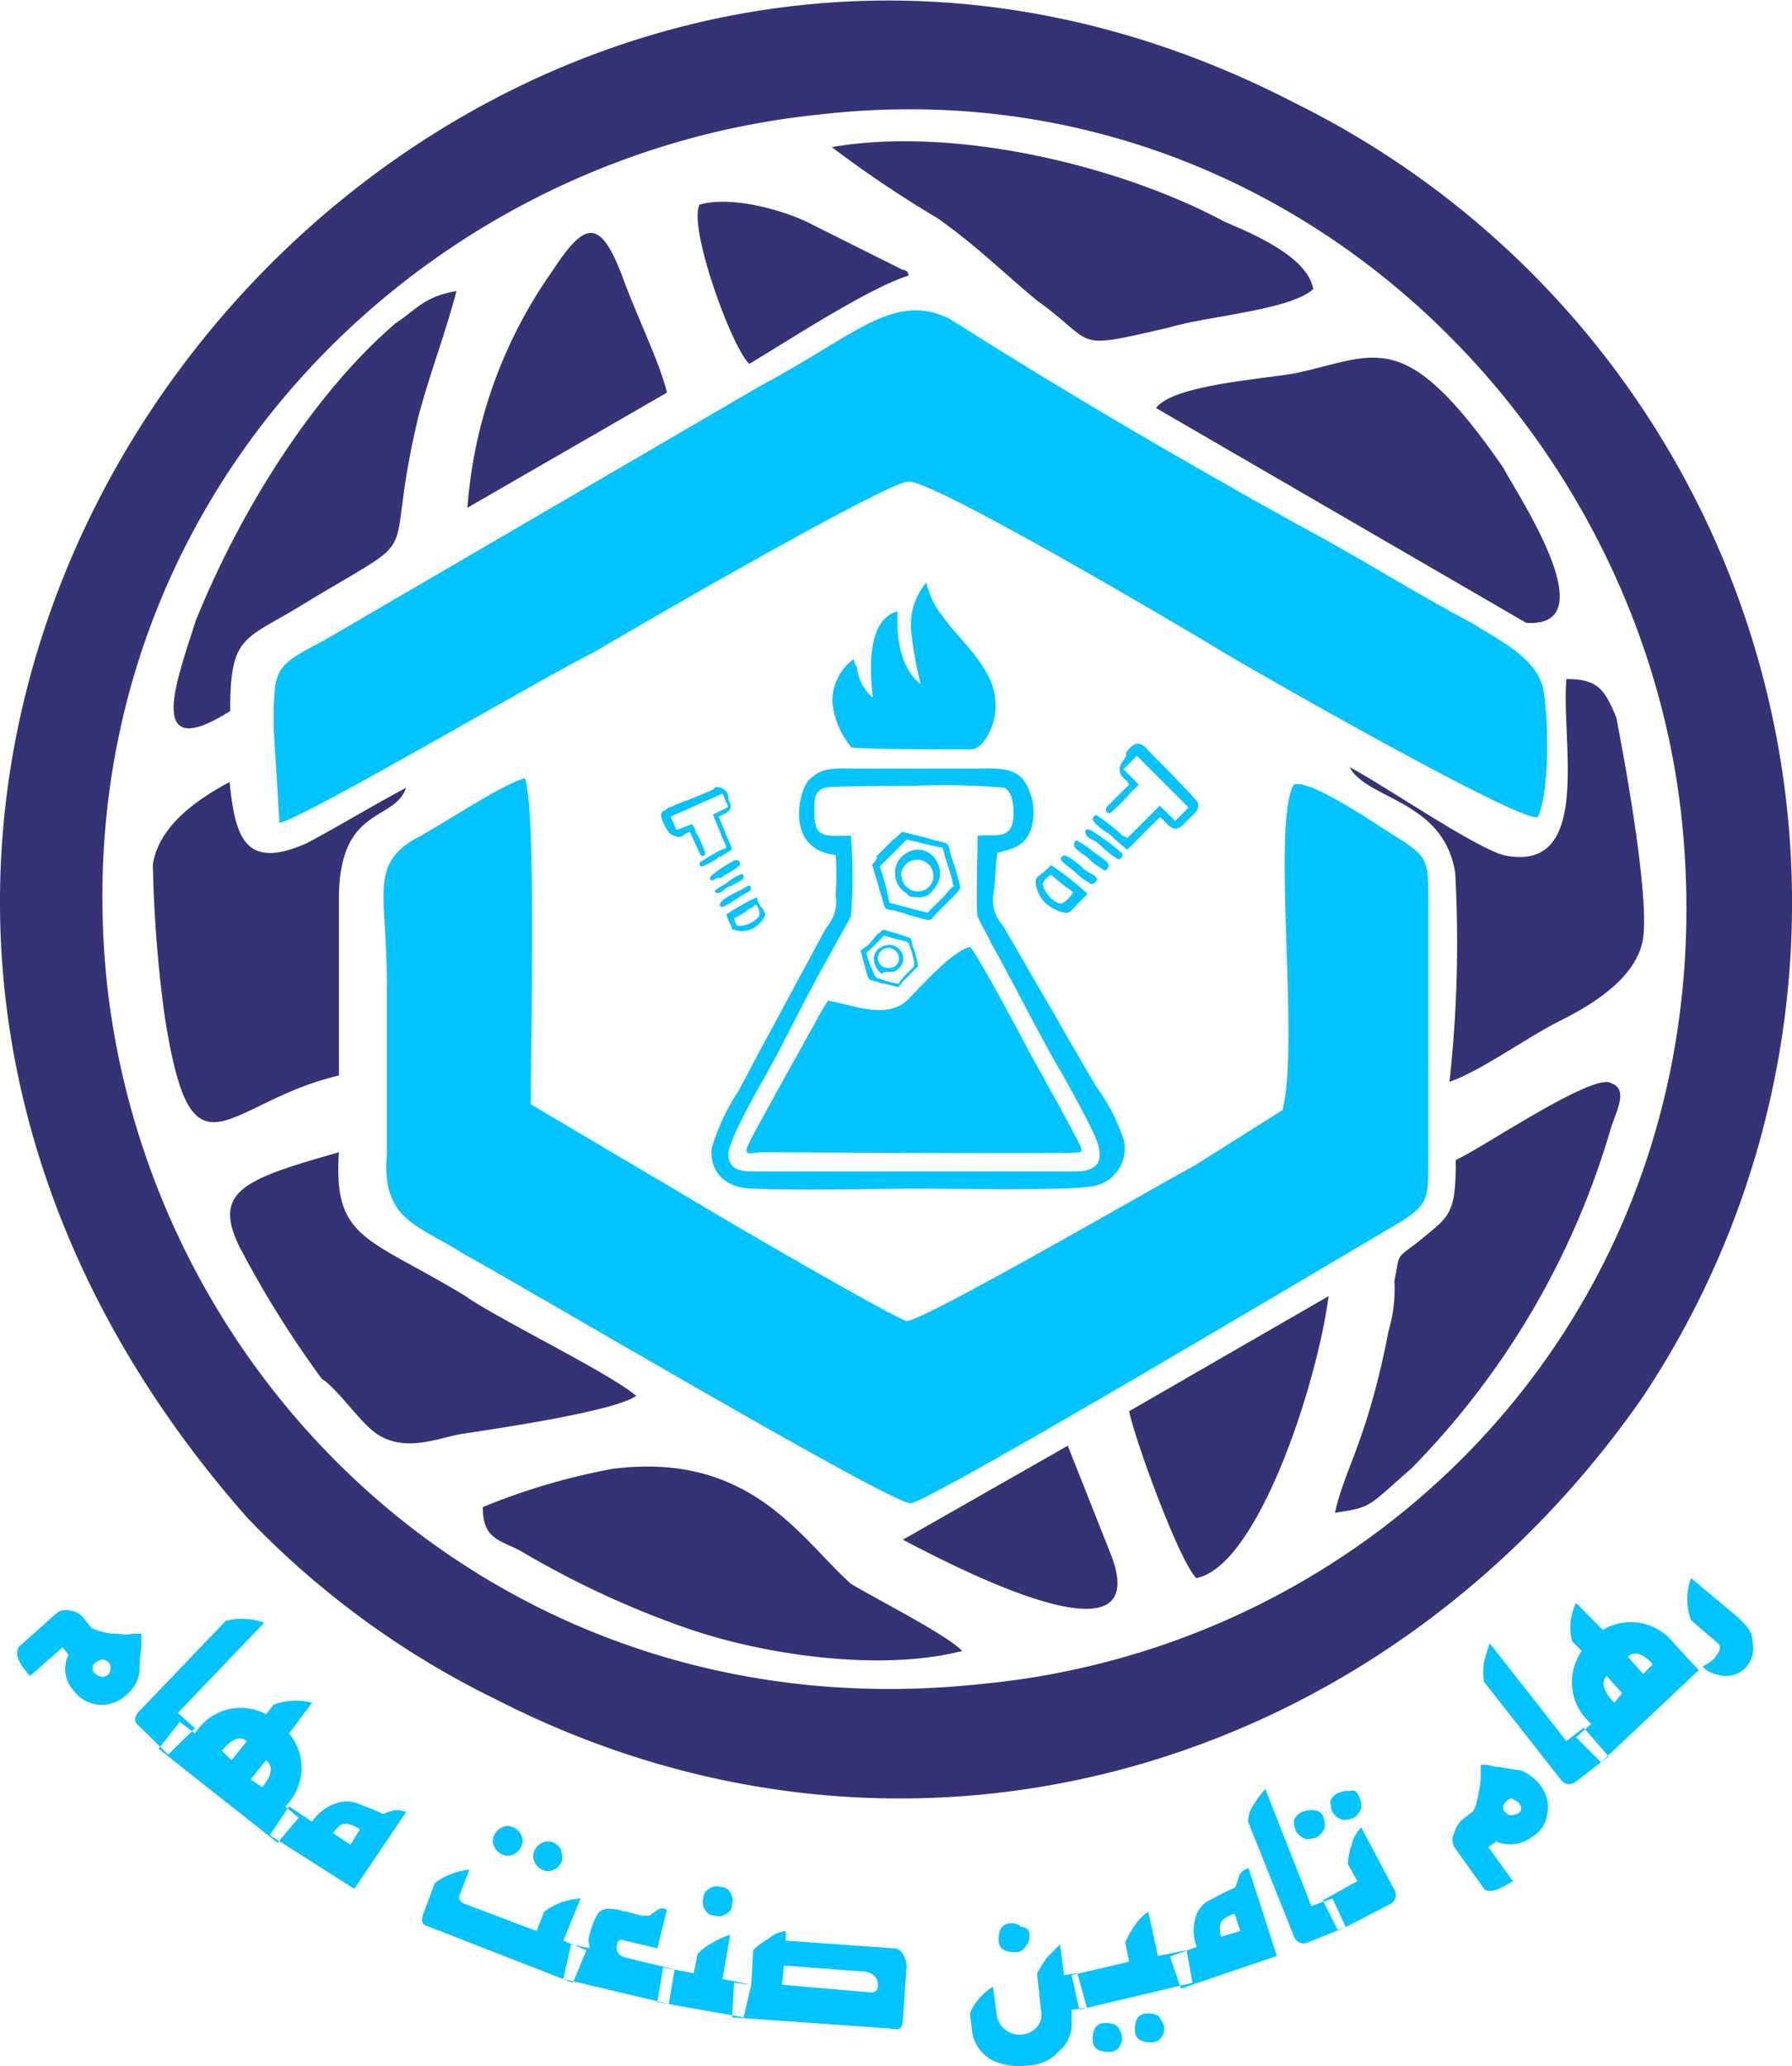
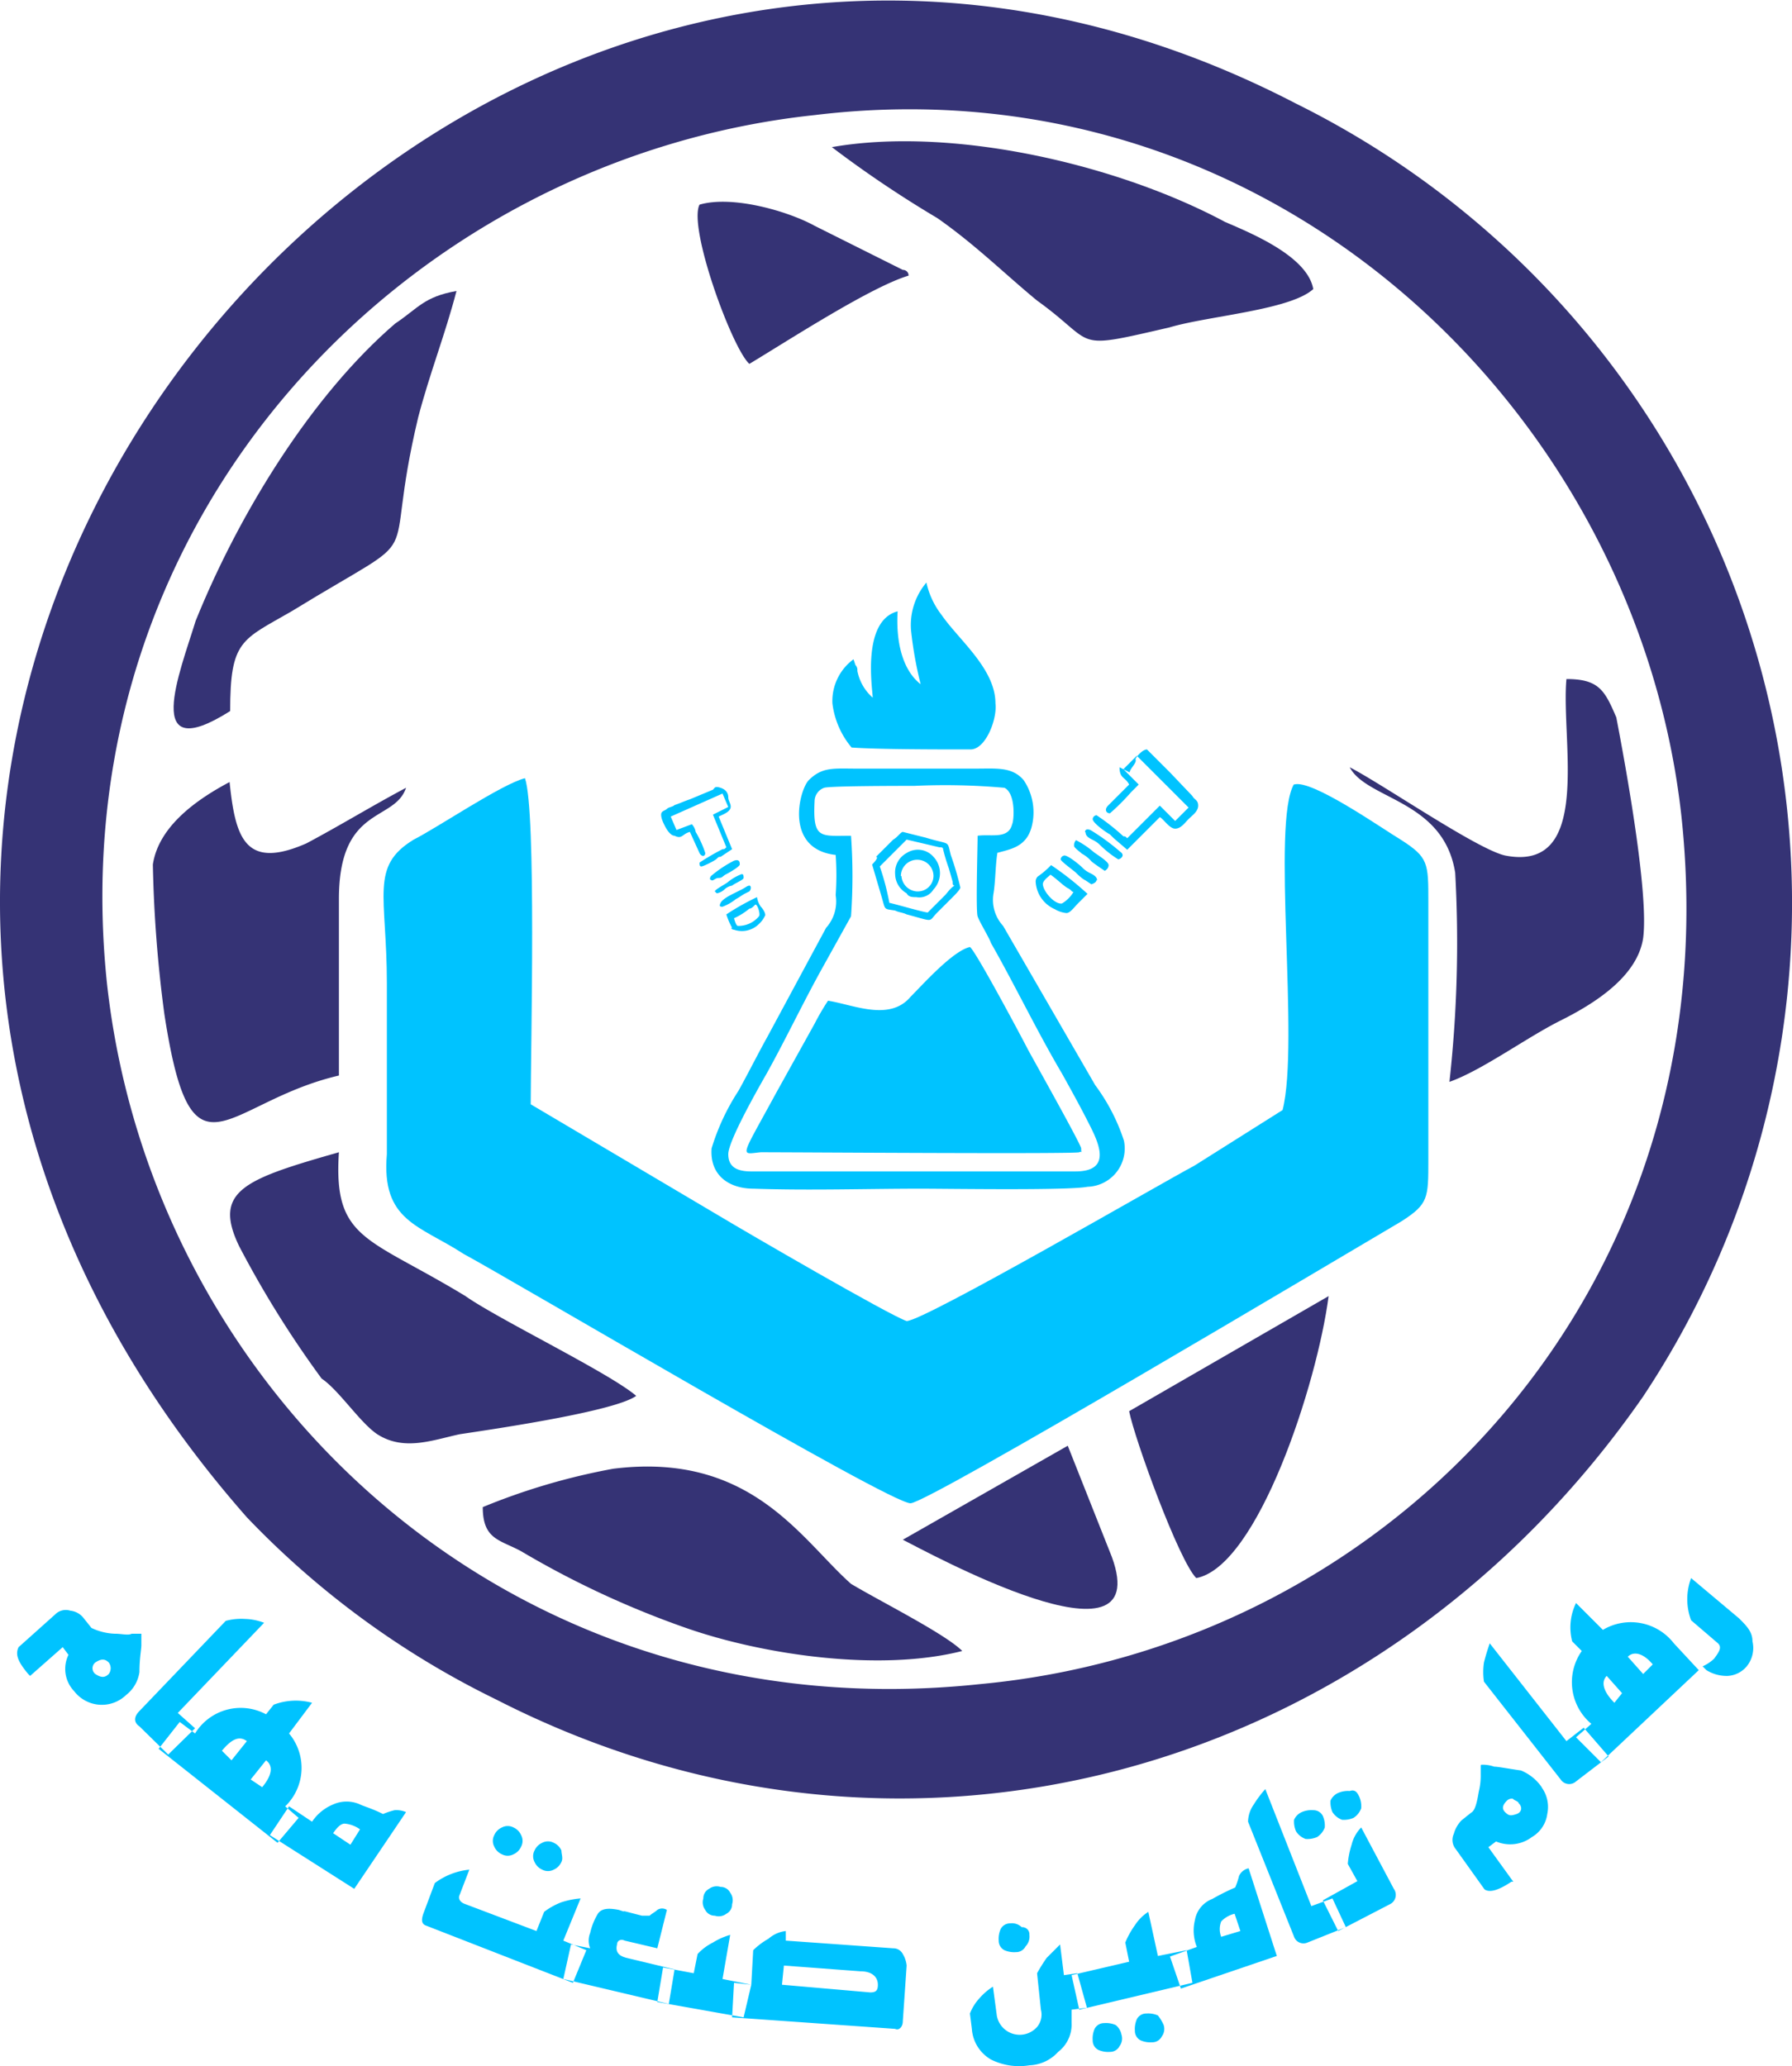
<svg xmlns="http://www.w3.org/2000/svg" viewBox="0 0 93.43 107.71">
  <defs>
    <style>.cls-1{fill:#00c3ff;}.cls-1,.cls-2{fill-rule:evenodd;}.cls-2{fill:#353375;}</style>
  </defs>
  <g id="Layer_2" data-name="Layer 2">
    <g id="svg2">
      <path id="path4" class="cls-1" d="M67.47,40.87c-1.2,2,.3,13.5-.6,17l-4.6,2.9c-1.7.9-14.1,8.1-15,8.1-.9-.3-8.3-4.6-9.8-5.5l-9.8-5.8c0-2.9.3-15.3-.3-17-1.2.3-4.6,2.6-5.8,3.2-2.3,1.4-1.4,2.9-1.4,7.5v8.9c-.3,3.5,1.7,3.7,4,5.2,2.6,1.4,22.2,13,23.3,13,.9,0,22.2-12.7,25.6-14.7,1.4-.9,1.4-1.2,1.4-3.2V47c0-2,0-2.3-1.4-3.2-1-.6-4.7-3.2-5.6-2.9Z" />
      <path id="path6" class="cls-2" d="M17.67,60.07c-4.9,1.4-6.6,2-5.2,4.9a53.39,53.39,0,0,0,4.3,6.9c.9.6,2,2.3,2.9,2.9,1.4.9,2.9.3,4.3,0,2-.3,8.1-1.2,9.2-2-1.4-1.2-7.2-4-8.9-5.2C19.17,64.47,17.37,64.67,17.67,60.07Z" />
      <path id="path8" class="cls-2" d="M17.67,56.07v-9.2c0-4.9,2.9-4,3.5-5.8-1.7.9-3.5,2-5.2,2.9-3.2,1.4-3.7-.3-4-3.2-1.7.9-3.7,2.3-4,4.3a68.26,68.26,0,0,0,.6,7.8C10,62.17,11.67,57.47,17.67,56.07Z" />
-       <path id="path10" class="cls-2" d="M60.27,21.27l19.3,11.2c4.3.3-.6-6.9-1.2-8.1-5.2-7.5-6.6-5.8-10.9-4.9-1.7.3-6.3.6-7.2,1.8Z" />
      <path id="path12" class="cls-2" d="M25.17,78.57c0,1.7.9,1.7,2,2.3a47.84,47.84,0,0,0,8.6,4c4,1.4,10.1,2.3,14.4,1.2-.9-.9-4.3-2.6-5.8-3.5-2.6-2.3-5.2-6.9-12.4-6A33.79,33.79,0,0,0,25.17,78.57Z" />
      <path id="path14" class="cls-2" d="M43.37,7.67a58.51,58.51,0,0,0,5.5,3.7c2,1.4,3.5,2.9,5.2,4.3,3.2,2.3,1.7,2.6,6.9,1.4,2-.6,6.3-.9,7.5-2-.3-1.7-3.2-2.9-4.6-3.5C58.27,8.57,49.67,6.57,43.37,7.67Z" />
-       <path id="path16" class="cls-2" d="M69.57,78.87c2-.3,1.7-.3,4-2.3A42,42,0,0,0,84,58.77c.3-.9.9-2,0-2.3-.9-.6-6.9,3.5-8.1,4,0,2.9-.3,2.9-2,4.3-1.2.9-.9.6-1.2,2a7.72,7.72,0,0,1-.3,2.6c-1.1,5.7-2.3,7.2-2.8,9.5Z" />
      <path id="path18" class="cls-2" d="M70.37,40c.9,1.7,4.9,1.7,5.5,5.5a65.89,65.89,0,0,1-.3,10.9c1.7-.6,4-2.3,5.8-3.2s4-2.3,4.3-4.3c.3-2.3-.9-8.9-1.4-11.5-.6-1.4-.9-2-2.6-2-.3,3.2,1.4,10.1-3.2,9.2C77,44.27,72.07,40.87,70.37,40Z" />
      <path id="path20" class="cls-2" d="M12,37.07c0-3.7.6-3.7,3.2-5.2,7.5-4.6,4.6-1.7,6.6-10.1.6-2.3,1.4-4.3,2-6.6-1.7.3-2,.9-3.2,1.7-4.3,3.7-8.1,9.8-10.4,15.5C9.37,35.07,7.37,40,12,37.07Z" />
      <path id="path22" class="cls-2" d="M62.37,82.27c3.2-.6,6.3-10.1,6.9-14.7l-10.4,6C59.17,75.07,61.47,81.37,62.37,82.27Z" />
-       <path id="path24" class="cls-2" d="M24.37,26.47l10.4-6c-.3-1.4-1.7-4.3-2.3-6-1.2-3.2-2-2.9-3.7-.3A24.46,24.46,0,0,0,24.37,26.47Z" />
      <path id="path26" class="cls-2" d="M47.07,80.27c1.2.6,13.2,7.2,10.9.9l-2.3-5.8Z" />
      <path id="path28" class="cls-1" d="M43.17,52.17a12.75,12.75,0,0,0-.7,1.2l-2,3.6c-1.9,3.5-1.9,3.2-.8,3.1,1.9,0,16.4.1,16.6,0s.1.2.1-.2c0-.2-2.7-5-2.8-5.2-.2-.4-2.7-5.1-3-5.3-.9.2-2.5,2-3.1,2.6C46.37,53.27,44.47,52.37,43.17,52.17Z" />
      <path id="path30" class="cls-1" d="M52.37,41.07c.6.3.5,1.7.4,1.9-.2.8-1.1.5-1.8.6,0,.6-.1,3.9,0,4.2s.6,1.1.7,1.4c1.2,2.1,2.4,4.6,3.7,6.8.5.9,1,1.8,1.5,2.8s1,2.3-.8,2.3H39.17c-.7,0-1.2-.2-1.2-.9s1.6-3.5,2-4.2c1-1.8,1.9-3.7,2.9-5.5l1.5-2.7a29.4,29.4,0,0,0,0-4.2c-1.6,0-2,.2-1.9-1.8a.75.75,0,0,1,.5-.7c.3-.1,4-.1,4.7-.1a34.8,34.8,0,0,1,4.7.1Zm-.4,3.4c.7-.2,1.5-.3,1.8-1.3a3,3,0,0,0-.4-2.5c-.6-.7-1.4-.6-2.5-.6h-6.2c-1.2,0-1.8-.1-2.5.6-.5.5-1.3,3.6,1.4,3.9a14.72,14.72,0,0,1,0,2.1,2.05,2.05,0,0,1-.5,1.7L40,54.07c-.5.9-1,1.9-1.5,2.8a11.69,11.69,0,0,0-1.4,3c-.1,1.4.9,2.1,2.2,2.1,2.9.1,5.9,0,8.7,0,1.5,0,7.7.1,8.7-.1a2,2,0,0,0,1.9-2.4,10.05,10.05,0,0,0-1.5-2.9l-4.8-8.3a2,2,0,0,1-.5-1.7c.1-.6.1-1.5.2-2.1Z" />
-       <path id="path32" class="cls-1" d="M58.37,40c0,.6.3.5.5.9L57.77,42c-.2.2-.1.4.1.4a11.41,11.41,0,0,0,1.1-1.1l.4-.4-.8-.8.7-.7,2.7,2.7-.7.7-.8-.8-1.7,1.7c-.1-.1-.1-.1-.2-.1a11,11,0,0,0-1.4-1.1.22.22,0,0,0-.2.2c0,.2.7.7.9.8l.2.2.7.6,1.7-1.7c.2.1.5.6.8.6s.5-.3.7-.5.5-.4.5-.7-.2-.3-.3-.5L61,40.27l-.8-.8-.4-.4a.62.62,0,0,0-.5-.3c-.2,0-.5.3-.6.5.1.2-.3.5-.3.7Zm-4,6.1c0-.2.3-.4.4-.5.3.2.7.6.9.7s.2.2.3.2a1.72,1.72,0,0,1-.6.6C55,47.17,54.37,46.47,54.37,46.07ZM54,46a1.66,1.66,0,0,0,1,1.4,1.42,1.42,0,0,0,.6.2c.2,0,.4-.3.6-.5l.5-.5a15.75,15.75,0,0,0-1.9-1.5,4.35,4.35,0,0,1-.7.6A.37.37,0,0,0,54,46Zm2.6-2.6c0,.2.2.3.4.4s.3.2.4.3a5.5,5.5,0,0,0,.9.7c.1,0,.4-.2.1-.4a11.24,11.24,0,0,0-1.5-1.1C56.67,43.17,56.57,43.27,56.57,43.37Zm-.6.7c0,.1.3.3.4.4a1.76,1.76,0,0,1,.5.4c.1.1.7.5.7.5s.2-.1.2-.3-.7-.6-.8-.7a4.7,4.7,0,0,0-.9-.6A.37.37,0,0,0,56,44.07Zm1.2,1.8c0-.2-.2-.3-.4-.4s-.3-.2-.4-.3-.7-.6-.9-.6a.22.22,0,0,0-.2.2c0,.1.7.6.8.7s.3.3.5.4l.3.2C57,46.07,57.17,46,57.17,45.87Z" />
-       <path id="path34" class="cls-1" d="M45.17,49.67a7.64,7.64,0,0,0,.9-.9l1.1.3a.31.31,0,0,1,.2.1,4.17,4.17,0,0,1,.2.6l.1.4v.2l-.3.3c-.1.1-.5.5-.5.6s-1.2-.3-1.2-.3A5.54,5.54,0,0,1,45.17,49.67Zm-.3-.1.3,1.1c.1.4.1.4.5.5.1,0,.2.1.4.1.9.2.7.3,1-.1l.5-.5.3-.3a6.15,6.15,0,0,0-.3-1.1c-.1-.5,0-.3-.8-.6l-.7-.2c-.1,0-.2.2-.3.2l-.5.6A1.87,1.87,0,0,0,44.87,49.57Zm.9.4a.55.55,0,0,1,1.1,0c0,.3-.2.5-.6.5A.54.54,0,0,1,45.77,50Zm.5.7c.3,0,.4,0,.6-.2a.67.67,0,0,0,0-1,.74.74,0,0,0-.9-.1.67.67,0,0,0-.4.7,1,1,0,0,0,.4.7A.37.37,0,0,1,46.27,50.67Z" />
+       <path id="path32" class="cls-1" d="M58.37,40c0,.6.3.5.5.9L57.77,42c-.2.2-.1.4.1.4a11.41,11.41,0,0,0,1.1-1.1l.4-.4-.8-.8.7-.7,2.7,2.7-.7.7-.8-.8-1.7,1.7c-.1-.1-.1-.1-.2-.1a11,11,0,0,0-1.4-1.1.22.22,0,0,0-.2.2c0,.2.7.7.9.8l.2.2.7.6,1.7-1.7c.2.1.5.6.8.6s.5-.3.7-.5.5-.4.5-.7-.2-.3-.3-.5L61,40.27l-.8-.8-.4-.4c-.2,0-.5.3-.6.5.1.2-.3.5-.3.7Zm-4,6.1c0-.2.3-.4.4-.5.3.2.7.6.9.7s.2.2.3.2a1.72,1.72,0,0,1-.6.6C55,47.17,54.37,46.47,54.37,46.07ZM54,46a1.66,1.66,0,0,0,1,1.4,1.42,1.42,0,0,0,.6.2c.2,0,.4-.3.6-.5l.5-.5a15.75,15.75,0,0,0-1.9-1.5,4.35,4.35,0,0,1-.7.6A.37.37,0,0,0,54,46Zm2.6-2.6c0,.2.2.3.4.4s.3.2.4.3a5.5,5.5,0,0,0,.9.7c.1,0,.4-.2.1-.4a11.24,11.24,0,0,0-1.5-1.1C56.67,43.17,56.57,43.27,56.57,43.37Zm-.6.7c0,.1.3.3.4.4a1.76,1.76,0,0,1,.5.4c.1.1.7.5.7.5s.2-.1.2-.3-.7-.6-.8-.7a4.7,4.7,0,0,0-.9-.6A.37.37,0,0,0,56,44.07Zm1.2,1.8c0-.2-.2-.3-.4-.4s-.3-.2-.4-.3-.7-.6-.9-.6a.22.22,0,0,0-.2.2c0,.1.7.6.8.7s.3.3.5.4l.3.2C57,46.07,57.17,46,57.17,45.87Z" />
      <path id="path36" class="cls-1" d="M35.17,43.57c.4.2.4-.1.8-.2l.5,1.1c.1.2.3.2.3,0a5.36,5.36,0,0,0-.5-1.1.76.76,0,0,0-.2-.4l-.8.3-.3-.7,2.7-1.2.3.7-.8.4.7,1.7c-.1.1-.1.1-.2.1a12.75,12.75,0,0,0-1.2.7c0,.1,0,.2.1.2s.7-.3.8-.4.1-.1.2-.1l.6-.4-.7-1.7c.2-.1.5-.2.6-.4s-.1-.4-.1-.6-.1-.4-.4-.5-.3,0-.4.1l-1.2.5c-.3.1-.5.2-.8.3-.1.1-.3.1-.4.2s-.3.1-.3.3.1.4.2.6.3.5.5.5Zm3.3,4.7c-.1,0-.2-.4-.2-.4a3.51,3.51,0,0,0,.8-.5c.1,0,.2-.1.3-.2s.3.5.2.6A1.39,1.39,0,0,1,38.47,48.27Zm-.2.2a1.26,1.26,0,0,0,1.3-.3,1.38,1.38,0,0,0,.3-.4c.1-.1-.1-.4-.2-.5a1.06,1.06,0,0,1-.2-.5,12.9,12.9,0,0,0-1.6.9,3.63,3.63,0,0,0,.3.7c-.1,0,0,.1.1.1Zm-1.2-2.6c.1.1.2-.1.4-.1s.2-.1.4-.2.7-.4.7-.5,0-.3-.3-.2a6.22,6.22,0,0,0-1.2.8C37,45.77,37,45.87,37.07,45.87Zm.3.7a.76.76,0,0,0,.4-.2.76.76,0,0,1,.4-.2c.1-.1.6-.3.6-.4s0-.2-.1-.2a2.51,2.51,0,0,0-.7.4c-.1.1-.7.4-.7.5Zm1.7-.4c-.1,0-.2.1-.4.2s-.2.1-.4.2-.6.3-.7.5,0,.2.1.2a2.51,2.51,0,0,0,.7-.4c.2-.1.3-.2.5-.3l.2-.1C39.17,46.37,39.17,46.17,39.07,46.17Z" />
      <path id="path38" class="cls-1" d="M45.87,45.17l1.4-1.4,1.7.4c.1,0,.2,0,.2.1a9.25,9.25,0,0,0,.3,1l.2.7c0,.1,0,.2.1.2-.2.1-.4.4-.5.5l-.9.9c-.2,0-1.9-.5-2-.5A13.32,13.32,0,0,0,45.87,45.17Zm-.4-.1.5,1.7c.2.7.1.6.7.7.2.1.4.1.6.2,1.5.4,1.1.4,1.6-.1l.8-.8c.1-.1.4-.4.4-.5a15.43,15.43,0,0,0-.5-1.7c-.2-.8,0-.5-1.3-.9l-1.2-.3c-.1,0-.3.3-.5.4l-.9.9c.2,0-.2.4-.2.4Zm1.5.6a.85.85,0,1,1,1.7,0,.82.82,0,0,1-.9.8A.86.86,0,0,1,47,45.67Zm.8,1.1a.87.87,0,0,0,.9-.4,1.24,1.24,0,0,0,0-1.7,1.08,1.08,0,0,0-1.4-.2,1.15,1.15,0,0,0-.6,1.1,1.17,1.17,0,0,0,.6,1C47.37,46.77,47.57,46.77,47.77,46.77Z" />
      <path id="path40" class="cls-1" d="M6.57,88.37a1.82,1.82,0,0,1-2.7-.2,1.68,1.68,0,0,1-.3-1.9l-.3-.4-1.7,1.5-.1-.1c-.5-.6-.7-1-.5-1.4l1.9-1.7a.78.78,0,0,1,.8-.2,1,1,0,0,1,.7.4l.4.5a3.1,3.1,0,0,0,1.2.3c.4,0,.7.1.9,0h.5v.6c0,.2-.1.7-.1,1.4a1.85,1.85,0,0,1-.7,1.2Zm-.9-1.1a.5.5,0,0,0,0-.6c-.2-.2-.4-.2-.7,0a.38.38,0,0,0,0,.6C5.27,87.47,5.47,87.47,5.67,87.27Zm3.1,4.2L7.27,90c-.3-.2-.3-.5,0-.8l4.5-4.7a3.08,3.08,0,0,1,1-.1,3,3,0,0,1,1,.2l-4.5,4.7.9.8Zm5.7,4.6-6.2-4.9,1.1-1.4.8.6a2.79,2.79,0,0,1,3.7-1l.4-.5a3.27,3.27,0,0,1,2-.1l-1.2,1.6a2.79,2.79,0,0,1-.2,3.8l.7.6Zm-.8-2.9c.5-.6.6-1.1.2-1.4l-.8,1Zm-1.6-1.4.8-1c-.4-.3-.8-.1-1.3.5Zm6.4,6.7-4.4-2.8,1-1.5,1.2.8a2.44,2.44,0,0,1,1.1-.9,1.71,1.71,0,0,1,1.4,0c.2.1.6.2,1.2.5a3.93,3.93,0,0,1,.6-.2,1.27,1.27,0,0,1,.6.1l-2.7,4Zm-.2-2.3.5-.8a1.6,1.6,0,0,0-.8-.3c-.2,0-.4.2-.6.5Zm11,.9a.78.78,0,0,1-.4.4.64.64,0,0,1-.6,0,.78.78,0,0,1-.4-.4.64.64,0,0,1,0-.6.78.78,0,0,1,.4-.4.64.64,0,0,1,.6,0,.78.78,0,0,1,.4.4c0,.2.1.4,0,.6Zm-2.1-.8a.78.78,0,0,1-.4.4.64.64,0,0,1-.6,0,.78.78,0,0,1-.4-.4.64.64,0,0,1,0-.6.78.78,0,0,1,.4-.4.64.64,0,0,1,.6,0,.78.78,0,0,1,.4.4.64.64,0,0,1,0,.6Zm2.7,7.1-7.7-3c-.2-.1-.2-.3-.1-.6l.6-1.6a3.59,3.59,0,0,1,1.8-.7l-.5,1.3c-.1.2,0,.4.3.5l3.7,1.4.4-1a3.6,3.6,0,0,1,.9-.5,4.4,4.4,0,0,1,1-.2l-.9,2.2,1.2.5Zm5,1.1-5.5-1.3.4-1.8,1,.2a1.07,1.07,0,0,1,0-.8,3.36,3.36,0,0,1,.4-1c.2-.3.6-.3,1.1-.2l.3.1c-.2-.1.1,0,.9.2h.4c.1-.1.3-.2.4-.3a.45.45,0,0,1,.5,0l-.5,2-1.7-.4c-.2-.1-.4,0-.4.2-.1.4.1.6.5.7l2.5.6-.3,1.8Zm3.3-5.2a.55.55,0,0,1-.3.5.66.66,0,0,1-.6.1.55.55,0,0,1-.5-.3.66.66,0,0,1-.1-.6.55.55,0,0,1,.3-.5.66.66,0,0,1,.6-.1.55.55,0,0,1,.5.3A.66.66,0,0,1,38.17,99.27Zm.6,5.9-4.5-.8.3-1.8,1.6.3.2-1a2.76,2.76,0,0,1,.8-.6,3.55,3.55,0,0,1,.9-.4l-.4,2.3,1.5.3-.4,1.7Zm8.3.2c0,.3-.2.5-.4.4l-8.5-.6.1-1.8.9.1.1-1.8a3.73,3.73,0,0,1,.8-.6,1.63,1.63,0,0,1,.9-.4v.5l5.6.4a.55.55,0,0,1,.5.3,1.42,1.42,0,0,1,.2.6l-.2,2.9Zm-1.3-1.9c0-.4-.3-.7-.9-.7l-4-.3-.1,1,4.6.4c.3,0,.4-.1.4-.4Zm7.9-2.6a.73.73,0,0,1-.2.6.55.55,0,0,1-.5.3,1.27,1.27,0,0,1-.6-.1.55.55,0,0,1-.3-.5,1.27,1.27,0,0,1,.1-.6.55.55,0,0,1,.5-.3.73.73,0,0,1,.6.2A.37.37,0,0,1,53.67,100.87Zm3,3.8-.8.1v.7a1.8,1.8,0,0,1-.7,1.5,2.13,2.13,0,0,1-1.5.7,3.28,3.28,0,0,1-2-.3,2,2,0,0,1-1-1.6l-.1-.8a2.51,2.51,0,0,1,.5-.8,3.19,3.19,0,0,1,.7-.6l.2,1.5a1.21,1.21,0,0,0,2.1.6,1,1,0,0,0,.2-.9l-.2-1.9a9.22,9.22,0,0,1,.5-.8l.7-.7.2,1.6.7-.1Zm5.5-1.3-5.9,1.4-.4-1.8,3-.7-.2-1a4.38,4.38,0,0,1,.5-.9,2.31,2.31,0,0,1,.7-.7l.5,2.3,1.5-.3.3,1.7Zm-1.5,2.2a.66.66,0,0,1-.1.6.55.55,0,0,1-.5.3,1.27,1.27,0,0,1-.6-.1.55.55,0,0,1-.3-.5,1.27,1.27,0,0,1,.1-.6.55.55,0,0,1,.5-.3,1.27,1.27,0,0,1,.6.1,2.19,2.19,0,0,1,.3.5Zm-2.2.5a.66.66,0,0,1-.1.6.55.55,0,0,1-.5.3,1.27,1.27,0,0,1-.6-.1.55.55,0,0,1-.3-.5,1.27,1.27,0,0,1,.1-.6.55.55,0,0,1,.5-.3,1.27,1.27,0,0,1,.6.1.85.85,0,0,1,.3.5Zm8.1-4.1-5,1.7L61,102l1.4-.5a2.29,2.29,0,0,1-.1-1.4,1.44,1.44,0,0,1,.9-1.1,12.22,12.22,0,0,1,1.2-.6,3.93,3.93,0,0,0,.2-.6.7.7,0,0,1,.5-.4Zm-1.9-1.3-.3-.9a1.4,1.4,0,0,0-.7.4,1.1,1.1,0,0,0,0,.8l1-.3Zm5.5-.2-2,.8a.52.52,0,0,1-.7-.3l-2.4-6a1.61,1.61,0,0,1,.3-.9,5.55,5.55,0,0,1,.6-.8l2.4,6.1,1.1-.4.7,1.5Zm.7-6.8a1.27,1.27,0,0,1,.1.6,1,1,0,0,1-.4.5,1.27,1.27,0,0,1-.6.1,1,1,0,0,1-.5-.4,1.27,1.27,0,0,1-.1-.6.78.78,0,0,1,.4-.4,1.27,1.27,0,0,1,.6-.1c.3-.1.4.1.5.3Zm-1.9,1a1.27,1.27,0,0,1,.1.6,1,1,0,0,1-.4.5,1.27,1.27,0,0,1-.6.1,1,1,0,0,1-.5-.4,1.27,1.27,0,0,1-.1-.6.78.78,0,0,1,.4-.4,1.27,1.27,0,0,1,.6-.1.55.55,0,0,1,.5.3Zm3.7,3.8a.54.54,0,0,1-.2.8l-2.7,1.4-.8-1.6,1.8-1-.5-.9a4.4,4.4,0,0,1,.2-1,1.93,1.93,0,0,1,.5-.9l1.7,3.2Zm7.7-5.3a1.74,1.74,0,0,1,.3,1.4,1.64,1.64,0,0,1-.8,1.2A1.88,1.88,0,0,1,78,96l-.4.3,1.3,1.8h-.1c-.6.4-1.1.6-1.4.4l-1.5-2.1a.75.75,0,0,1-.1-.8,1.61,1.61,0,0,1,.4-.7l.5-.4c.2-.1.3-.5.4-1.1a3.44,3.44,0,0,0,.1-.9v-.4c0-.1,0-.1.1-.1a1.76,1.76,0,0,1,.6.1c.2,0,.7.1,1.4.2a2.44,2.44,0,0,1,1.1.9Zm-1.2.8c-.1-.1-.2-.1-.3-.2a.37.37,0,0,0-.3.1c-.2.2-.3.4-.1.6s.3.2.6.1S79.37,94.17,79.17,94Zm4.7-2.4-1.7,1.3a.53.53,0,0,1-.8-.1l-4-5.1a3.33,3.33,0,0,1,0-1c.1-.4.2-.7.3-1l4,5.1.9-.7,1.3,1.5Zm4.7-4.5-5.1,4.8-1.3-1.3.8-.7a2.83,2.83,0,0,1-.5-3.8l-.5-.5a2.89,2.89,0,0,1,.2-2l1.4,1.4a2.84,2.84,0,0,1,3.7.7l1.3,1.4Zm-2.4-.3c-.5-.6-1-.7-1.3-.4l.8.9Zm-1.6,1.5-.8-.9c-.3.3-.2.8.4,1.4Zm6.1-3.9c.4.4.7.7.7,1.2a1.52,1.52,0,0,1-.3,1.3,1.39,1.39,0,0,1-1,.5,2,2,0,0,1-1.1-.3l-.2-.2a2.09,2.09,0,0,0,.6-.4c.3-.4.4-.6.2-.8l-1.4-1.2a3.12,3.12,0,0,1,0-2.2l2.5,2.1Z" />
      <path id="path42" class="cls-1" d="M48,35.67c-.9-.7-1.3-2.1-1.2-3.8-1.9.5-1.3,4.1-1.3,4.5a2.48,2.48,0,0,1-.8-1.4.37.37,0,0,0-.1-.3l-.1-.3a2.7,2.7,0,0,0-1.1,2.3,4.4,4.4,0,0,0,1,2.3c1.4.1,4.5.1,6.2.1.8,0,1.4-1.6,1.3-2.4,0-1.8-1.9-3.3-2.8-4.6a4.26,4.26,0,0,1-.8-1.7,3.43,3.43,0,0,0-.8,2.5A20.16,20.16,0,0,0,48,35.67Z" />
      <path id="path46" class="cls-2" d="M36.47,10.67c-.6,1.2,1.7,7.5,2.6,8.3,2-1.2,6.3-4,8.3-4.6a.29.29,0,0,0-.3-.3l-4.6-2.3C41.07,11,38.17,10.17,36.47,10.67Z" />
-       <path id="path48" class="cls-1" d="M14.27,38l.3,4.9c1.4-.3,14.1-7.8,16.4-8.9,2-1.2,15.3-8.9,16.4-8.9,1.4,0,14.1,7.5,16.4,8.9,2,1.2,15.5,8.9,16.4,8.6.6-1.2.6-4.9.3-6.6s-2.3-2.6-3.7-3.5c-3.2-1.7-6-3.5-9.2-5.2-6.3-3.5-12.1-6.9-18.1-10.7-2.9-1.4-4.9.9-9.8,3.5l-22.8,13.3C14.27,34.77,14.27,34.77,14.27,38Z" />
      <path id="path50" class="cls-2" d="M42.47,6c23.9-2.9,42.9,15.5,45.2,36.6,2.6,24.5-15,43.2-36.6,45.2-24.5,2.6-43.2-15.3-45.5-36.6C3.07,27,21.17,8.27,42.47,6Zm43.2,66.8a46.51,46.51,0,0,0-18.1-67.4c-44.3-23-90.7,32.8-54.7,73.7a45.57,45.57,0,0,0,13,9.5c21.5,11,46.2,3.8,59.8-15.8Z" />
    </g>
  </g>
</svg>